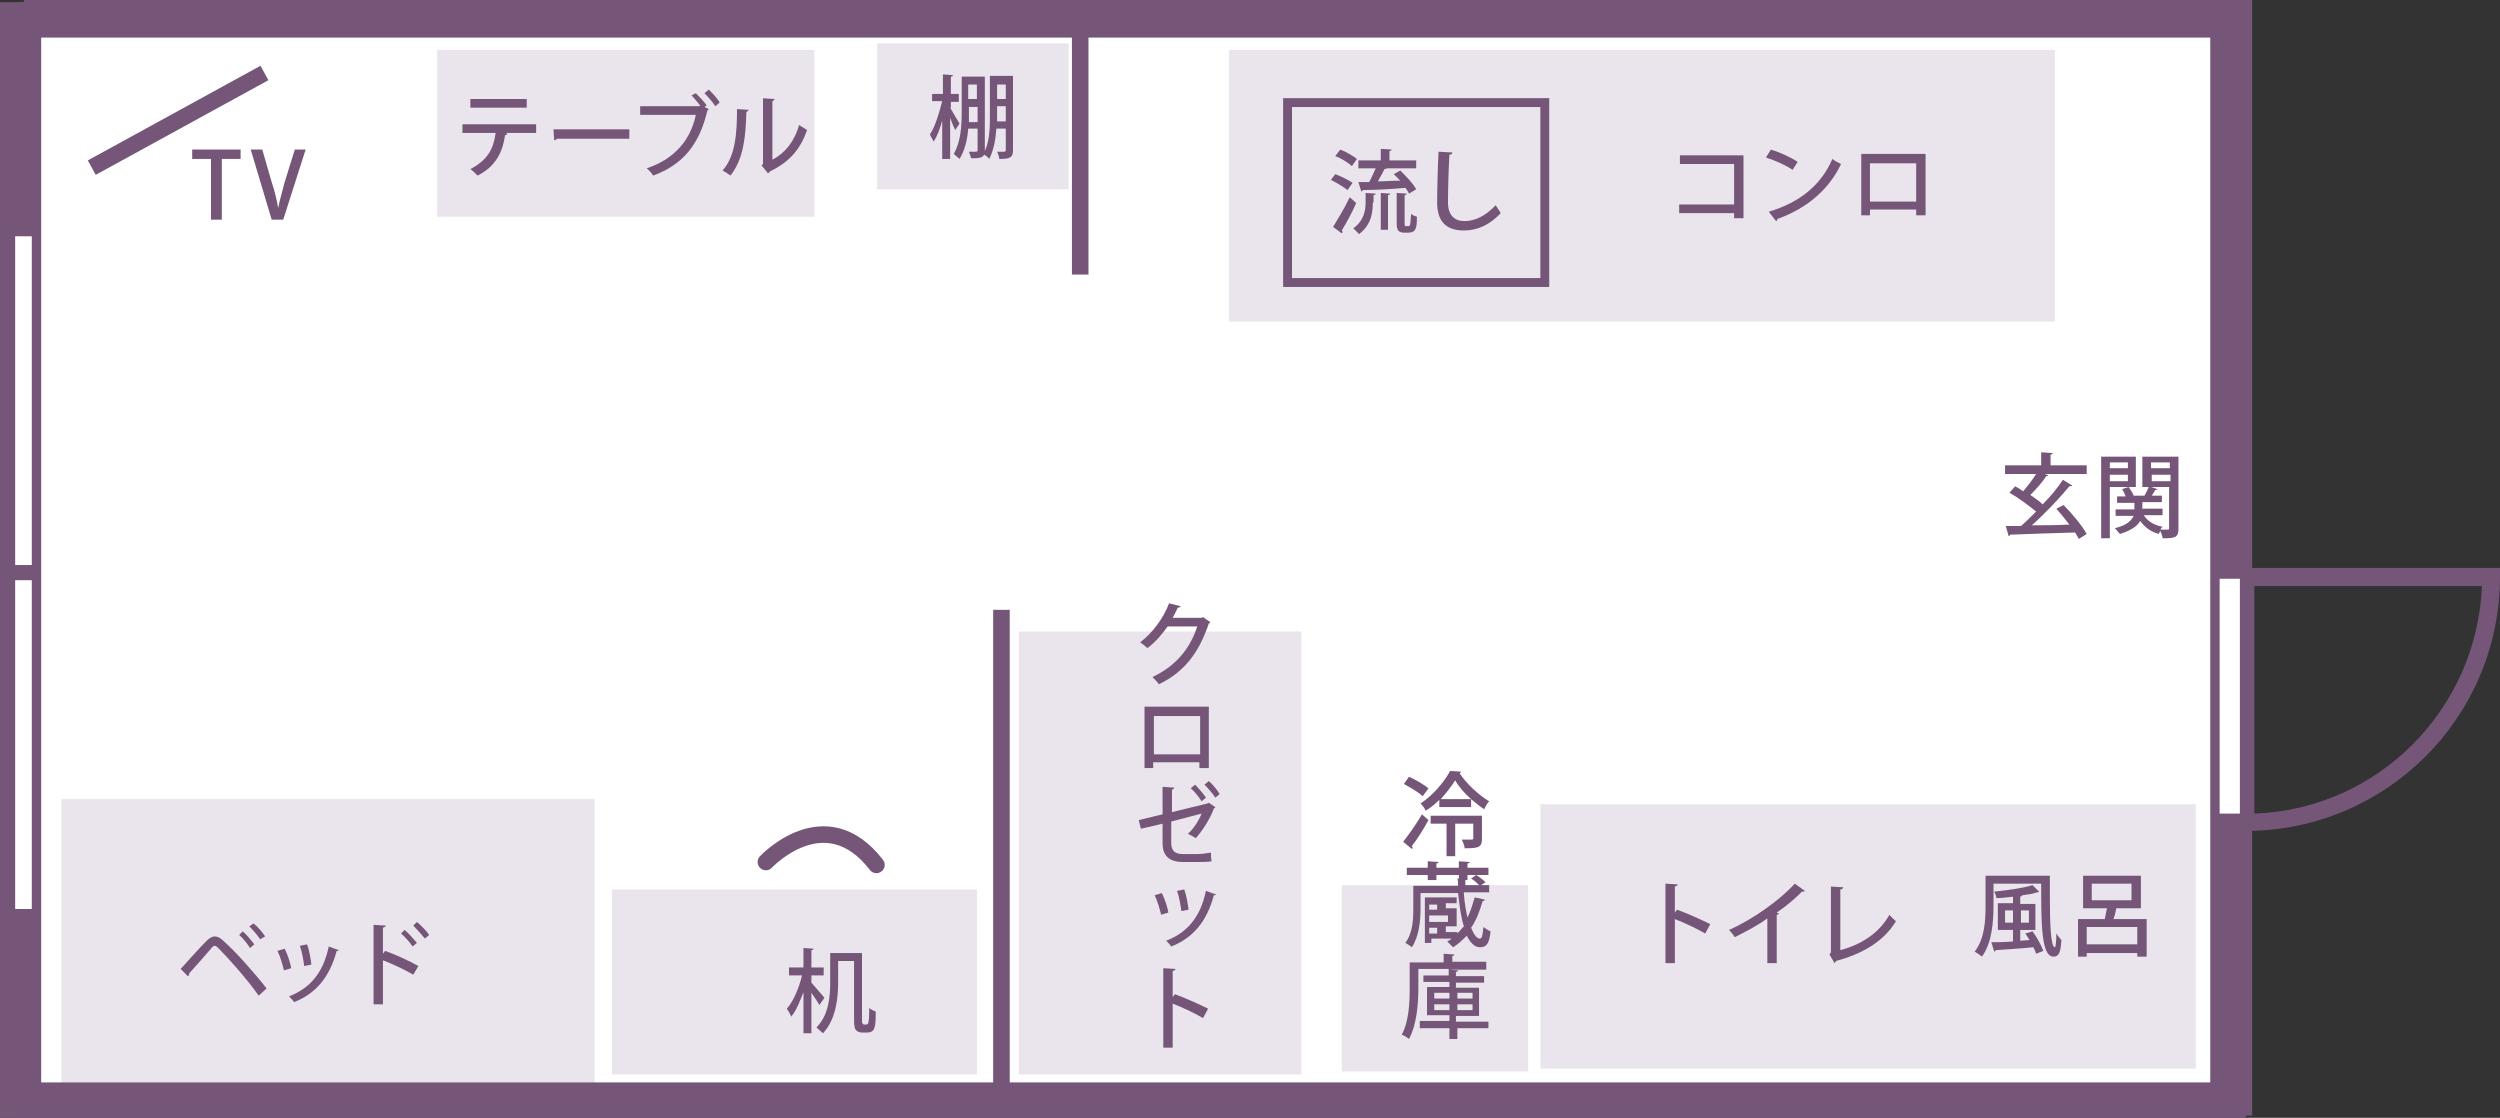
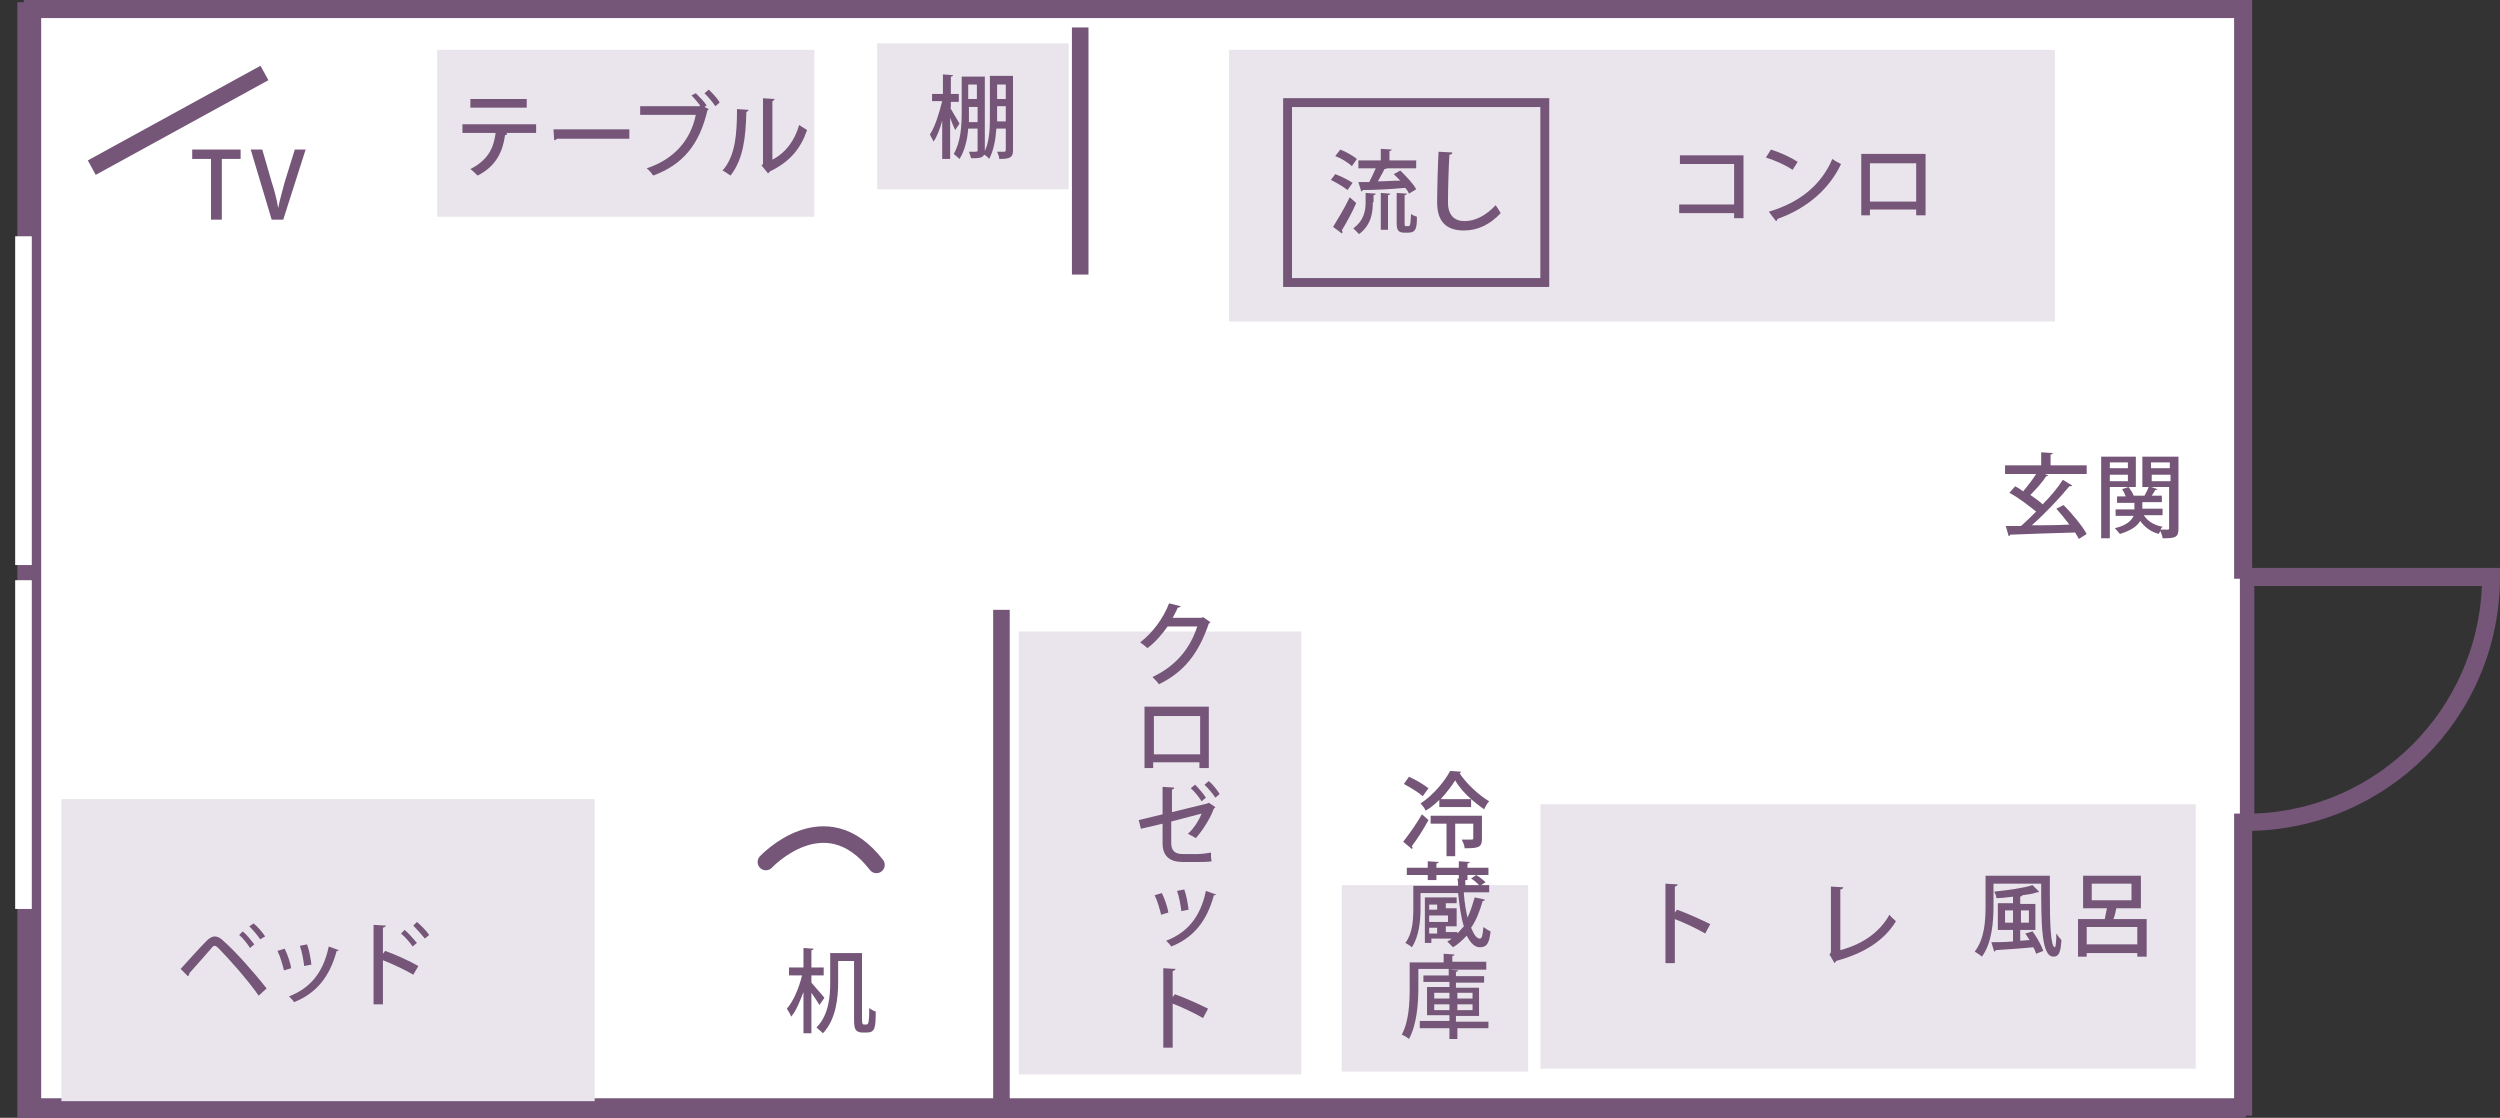
<svg xmlns="http://www.w3.org/2000/svg" version="1.1" id="レイヤー_1" x="0px" y="0px" viewBox="0 0 346 154.7" style="enable-background:new 0 0 346 154.7;" xml:space="preserve">
  <rect x="0" y="0" width="346" height="154.7" fill="#333333" stroke="none" />
  <style type="text/css">
	.st0{fill:#FFFFFF;}
	.st1{fill:#755679;}
	.st2{fill:#EAE5EC;}
	.st3{fill:none;stroke:#755679;stroke-width:1.23;stroke-miterlimit:10;}
	.st4{fill:none;stroke:#755679;stroke-width:2.292;stroke-miterlimit:10;}
	.st5{fill:none;stroke:#755679;stroke-width:2.292;stroke-linecap:round;stroke-miterlimit:10;}
	.st6{fill:none;stroke:#755679;stroke-width:2.279;stroke-miterlimit:10;}
</style>
  <g>
    <g>
      <rect x="3.7" y="1.5" class="st0" width="305.9" height="152" />
      <path class="st1" d="M308.3,2.7v149.5H4.9V2.7H308.3 M310.8,0.3H2.4v154.4h308.4V0.3L310.8,0.3z" />
    </g>
    <g>
      <rect x="4.5" y="1.2" class="st0" width="305.9" height="152" />
      <path class="st1" d="M309.2,2.5V152H5.7V2.5H309.2 M311.7,0H3.3v154.4h308.4V0L311.7,0z" />
    </g>
    <rect x="185.7" y="122.5" class="st2" width="25.8" height="25.8" />
    <rect x="213.2" y="111.3" class="st2" width="90.7" height="36.6" />
    <rect x="8.5" y="110.6" class="st2" width="73.8" height="41.8" />
    <rect x="60.5" y="6.9" class="st2" width="52.2" height="23.1" />
-     <rect x="84.7" y="123.1" class="st2" width="50.5" height="25.6" />
    <rect x="170.1" y="6.9" class="st2" width="114.3" height="37.6" />
    <rect x="121.4" y="6" class="st2" width="26.5" height="20.2" />
    <g>
-       <path class="st1" d="M305.9,5.2v144.6H4.9V5.2H305.9 M310.8,0.3H0v154.4h310.8V0.3L310.8,0.3z" />
-     </g>
+       </g>
    <g>
      <path class="st1" d="M236,129.2c-1.2-0.7-2.9-1.5-4.2-2v6.1h-1.3v-11l1.7,0.1c0,0.1-0.1,0.2-0.4,0.3v3.6l0.3-0.4    c1.4,0.5,3.4,1.4,4.6,2L236,129.2z" />
-       <path class="st1" d="M249.8,123.3c-0.1,0.1-0.2,0.1-0.3,0.1c0,0-0.1,0-0.1,0c-1,1-2.3,2.1-3.5,2.9c0.1,0.1,0.3,0.1,0.3,0.1    c0,0.1-0.1,0.2-0.3,0.2v6.7h-1.3v-6.2c-1.2,0.9-2.9,1.8-4.5,2.6c-0.2-0.3-0.5-0.7-0.8-1c3.4-1.5,7.1-4.2,9.1-6.4L249.8,123.3z" />
      <path class="st1" d="M254.7,131.5c3-0.8,5.4-2.4,6.8-4.9c0.2,0.3,0.7,0.7,0.9,0.9c-1.7,2.8-4.6,4.5-8.3,5.5c0,0.1-0.1,0.2-0.2,0.3    l-0.7-1.2l0.2-0.3v-9.1l1.7,0.1c0,0.1-0.1,0.3-0.4,0.3V131.5z" />
    </g>
    <g>
      <path class="st1" d="M241.3,21.5v8.7H240v-0.7h-7.6v-1.2h7.6v-5.6h-7.5v-1.2H241.3z" />
      <path class="st1" d="M245.1,20.7c1.3,0.4,2.8,1.1,3.7,1.7l-0.7,1.1c-0.9-0.6-2.4-1.3-3.7-1.7L245.1,20.7z M244.8,29.3    c4.4-1.3,7.3-3.8,8.8-7.3c0.4,0.3,0.8,0.5,1.2,0.7c-1.6,3.4-4.6,6.1-8.8,7.6c0,0.1-0.1,0.3-0.2,0.3L244.8,29.3z" />
      <path class="st1" d="M266.5,21.4v8.4h-1.3v-0.8h-6.4v0.8h-1.2v-8.5H266.5z M265.2,27.9v-5.3h-6.4v5.3H265.2z" />
    </g>
    <g>
      <path class="st1" d="M194.2,116.5c0.7-0.9,1.8-2.4,2.6-3.8l0.9,0.8c-0.7,1.3-1.6,2.7-2.3,3.6c0,0.1,0.1,0.1,0.1,0.2    c0,0.1,0,0.1-0.1,0.2L194.2,116.5z M195,107.5c0.9,0.4,2.1,1.1,2.7,1.6l-0.8,1.1c-0.5-0.5-1.7-1.2-2.6-1.7L195,107.5z     M199.2,110.7c-0.6,0.6-1.2,1.1-1.9,1.5c-0.1-0.3-0.4-0.7-0.7-1c1.7-1.1,3.3-3,4.1-4.5l1.5,0.1c0,0.1-0.1,0.2-0.2,0.2    c0.9,1.4,2.6,3,4.1,3.9c-0.3,0.3-0.5,0.7-0.7,1.1c-0.6-0.4-1.2-0.9-1.8-1.4v1.1h-4.4V110.7z M205.1,112.9v3.2    c0,1.2-0.5,1.3-2.4,1.3c0-0.4-0.2-0.8-0.4-1.2c0.3,0,0.6,0,0.9,0c0.7,0,0.7,0,0.7-0.2v-2h-2.5v4.5h-1.2V114H198v-1.1H205.1z     M203.6,110.6c-0.9-0.8-1.7-1.7-2.2-2.6c-0.5,0.8-1.2,1.7-2,2.6H203.6z" />
      <path class="st1" d="M202.6,123.7c0.1,1.3,0.3,2.4,0.5,3.3c0.4-0.8,0.7-1.8,1-2.8l1.4,0.3c0,0.1-0.1,0.2-0.3,0.2    c-0.4,1.4-0.9,2.7-1.6,3.7c0.4,1,0.8,1.5,1.2,1.5c0.3,0,0.4-0.4,0.5-1.6c0.3,0.2,0.7,0.5,1,0.6c-0.2,1.8-0.6,2.2-1.5,2.2    c-0.7,0-1.3-0.6-1.8-1.6c-0.6,0.6-1.2,1.2-1.9,1.6c-0.2-0.2-0.6-0.6-0.8-0.8c0.2-0.1,0.4-0.2,0.6-0.4h-2.8v0.6h-0.9v-6.3h4.4v0.8    h-1.5v0.7h1.5v2.5h-1.5v0.8h1.6v0.2c0.3-0.3,0.6-0.7,0.9-1c-0.4-1.2-0.6-2.8-0.8-4.6h-5.2v2.2c0,1.6-0.2,3.8-1.2,5.3    c-0.2-0.2-0.7-0.5-0.9-0.6c1-1.3,1.1-3.2,1.1-4.7v-3.2h6.2c0-0.3,0-0.7-0.1-1l0.2,0v-0.5h-3.1v0.7h-1.2v-0.7h-2.9v-1h2.9v-0.9    l1.5,0.1c0,0.1-0.1,0.2-0.3,0.2v0.6h3.1v-0.9l1.5,0.1c0,0.1-0.1,0.2-0.3,0.2v0.6h2.9v1h-2.9v0.7c-0.1,0-0.2,0-0.3,0    c0,0.3,0,0.5,0,0.7h1.9c-0.3-0.3-0.7-0.7-1.1-0.9l0.7-0.5c0.5,0.3,1,0.7,1.3,1l-0.6,0.4h1.1v1H202.6z M198.9,125.2h-1.1v0.7h1.1    V125.2z M200.4,127.6v-0.9h-2.6v0.9H200.4z M197.8,128.4v0.8h1.1v-0.8H197.8z" />
      <path class="st1" d="M206,141.3v1h-4.3v1.5h-1.1v-1.5h-4.1v-1h4.1v-0.8h-3.1v-3.9h3.1v-0.7H197V135h3.5v-0.9h-4.2v2.7    c0,2-0.2,5-1.3,7c-0.2-0.2-0.7-0.5-1-0.6c1-1.8,1.1-4.5,1.1-6.3v-3.7h4.7V132l1.5,0.1c0,0.1-0.1,0.2-0.3,0.2v0.8h4.7v1.1h-5.1v0    l1.2,0.1c0,0.1-0.1,0.2-0.3,0.2v0.6h3.9v0.9h-3.9v0.7h3.2v3.9h-3.2v0.8H206z M198.5,137.4v0.8h2.1v-0.8H198.5z M198.5,139.8h2.1    V139h-2.1V139.8z M203.8,137.4h-2.1v0.8h2.1V137.4z M203.8,139.8V139h-2.1v0.8H203.8z" />
    </g>
    <g>
      <path class="st1" d="M25,134.1c0.9-1,2.8-3.1,3.6-3.9c0.4-0.4,0.8-0.6,1.1-0.6c0.4,0,0.8,0.2,1.2,0.6c1.6,1.4,4.2,4.3,6,6.6    l-1.1,1c-1.6-2.3-4.3-5.3-5.5-6.5c-0.2-0.2-0.4-0.4-0.6-0.4c-0.1,0-0.3,0.1-0.5,0.4c-0.5,0.6-2.2,2.5-3,3.4c0,0.1,0,0.3-0.2,0.4    L25,134.1z M33.6,128.9c0.6,0.5,1.2,1.3,1.6,1.8l-0.6,0.5c-0.3-0.5-1-1.4-1.5-1.8L33.6,128.9z M35.1,127.8    c0.6,0.5,1.2,1.2,1.6,1.8L36,130c-0.3-0.5-1-1.3-1.5-1.8L35.1,127.8z" />
      <path class="st1" d="M39.4,131.3c0.4,0.8,0.8,2,0.9,2.7l-1,0.3c-0.2-0.8-0.5-1.9-0.9-2.7L39.4,131.3z M46.9,131.5    c0,0.1-0.2,0.1-0.3,0.1c-1,3.7-2.9,5.9-5.9,7.1c-0.1-0.2-0.5-0.6-0.7-0.8c2.8-1.1,4.7-3.1,5.5-6.9L46.9,131.5z M42.5,130.7    c0.3,0.8,0.5,2,0.6,2.8l-1,0.2c-0.1-0.8-0.3-2-0.6-2.8L42.5,130.7z" />
      <path class="st1" d="M57.2,134.9c-1.2-0.7-2.9-1.5-4.2-2v6.1h-1.3v-11l1.7,0.1c0,0.1-0.1,0.2-0.4,0.3v3.6l0.3-0.4    c1.4,0.5,3.4,1.4,4.6,2.1L57.2,134.9z M56,128.7c0.5,0.4,1.2,1.2,1.7,1.8l-0.6,0.5c-0.3-0.5-1.1-1.4-1.6-1.8L56,128.7z     M57.7,127.6c0.6,0.5,1.3,1.2,1.7,1.8l-0.6,0.5c-0.4-0.5-1.1-1.3-1.6-1.8L57.7,127.6z" />
    </g>
    <g>
      <path class="st1" d="M310.8,115h-1.2V78.6H346v1.2C346,99.3,330.2,115,310.8,115z M312,81.1v31.5c17.1-0.6,30.8-14.4,31.5-31.5    H312z" />
    </g>
    <rect x="178.2" y="14.2" class="st3" width="35.6" height="24.9" />
    <line class="st4" x1="138.6" y1="84.4" x2="138.6" y2="153.1" />
    <g>
      <path class="st1" d="M74.1,18.4H70l0.2,0.1c0,0.1-0.1,0.2-0.3,0.2c-0.3,2.2-1.2,4.3-3.8,5.6c-0.2-0.2-0.7-0.7-1-0.9    c2.5-1.3,3.2-2.9,3.5-5H64v-1.2h10.2V18.4z M72.9,14.9h-7.8v-1.2h7.8V14.9z" />
      <path class="st1" d="M76.6,17.9h10.5v1.3h-10c-0.1,0.1-0.2,0.2-0.4,0.2L76.6,17.9z" />
      <path class="st1" d="M96.3,12.9c0.5,0.5,1.2,1.2,1.5,1.7l-0.3,0.2l0.6,0.3c-0.1,0.1-0.1,0.1-0.2,0.2c-1.1,4.7-3.4,7.5-7.5,9    c-0.2-0.3-0.6-0.8-0.9-1c3.9-1.3,6.1-4,6.8-7.4h-7.7v-1.2h8.2l0.1-0.1c-0.4-0.5-0.8-1-1.2-1.4L96.3,12.9z M99,14.7    c-0.3-0.5-1-1.3-1.5-1.8l0.6-0.5c0.5,0.5,1.2,1.2,1.5,1.8L99,14.7z" />
      <path class="st1" d="M103.6,15.2c0,0.1-0.1,0.2-0.3,0.3c-0.1,3.5-0.4,6.5-2.2,8.8c-0.3-0.2-0.7-0.5-1.1-0.7c1.8-2,2-5.2,2-8.5    L103.6,15.2z M106.9,22.1c1.9-1,3.1-2.7,3.7-4.8c0.3,0.2,0.8,0.5,1.1,0.7c-0.9,2.6-2.4,4.4-5.1,5.7c-0.1,0.1-0.2,0.2-0.3,0.3    l-0.9-1.1l0.2-0.2v-9.1l1.6,0.1c0,0.1-0.1,0.2-0.3,0.3V22.1z" />
    </g>
    <g>
      <path class="st1" d="M33.3,22h-2.6v8.4h-1.5V22h-2.6v-1.3h6.7V22z" />
      <path class="st1" d="M42.3,20.7l-3.1,9.7h-1.6l-2.9-9.7h1.6l1.3,4.5c0.4,1.2,0.7,2.4,0.9,3.6h0c0.2-1.1,0.6-2.4,0.9-3.6l1.4-4.5    H42.3z" />
    </g>
    <g>
      <path class="st1" d="M131.5,14.9c0.3,0.5,1.1,1.9,1.3,2.2l-0.6,0.9c-0.2-0.4-0.5-1.1-0.7-1.7v5.7h-1.1v-5.3    c-0.3,1.1-0.7,2.2-1.2,2.9c-0.1-0.3-0.4-0.7-0.5-1c0.7-1,1.3-3,1.7-4.6H129V13h1.5v-2.7l1.4,0.1c0,0.1-0.1,0.2-0.3,0.2V13h1.1v1.1    h-1.1V14.9z M140.2,10.7v10.1c0,1-0.4,1.2-1.9,1.2c0-0.3-0.2-0.8-0.3-1c0.5,0,0.9,0,1,0c0.1,0,0.2-0.1,0.2-0.2v-3h-1.3    c-0.1,1.5-0.4,3.1-1,4.2c-0.1-0.2-0.5-0.5-0.7-0.6c-0.2,0.5-0.9,0.5-1.8,0.5c-0.1-0.3-0.2-0.7-0.3-0.9c0.2,0,0.4,0,0.6,0    c0.5,0,0.6,0,0.6-0.2v-3H134c-0.1,1.5-0.5,3.1-1.2,4.2c-0.2-0.2-0.6-0.5-0.8-0.7c1-1.7,1.1-4,1.1-5.9v-4.8h3.2v10.1    c0,0.1,0,0.2,0,0.2c0.7-1.5,0.7-3.4,0.7-5v-5.4H140.2z M134.1,15.6c0,0.4,0,0.8,0,1.3h1.2v-2.1h-1.2V15.6z M135.2,11.7h-1.2v2h1.2    V11.7z M138,16.1c0,0.2,0,0.5,0,0.7h1.2v-2.1H138V16.1z M139.2,11.7H138v2h1.2V11.7z" />
    </g>
    <g>
      <path class="st1" d="M285.6,69.9c1.2,1.2,2.6,2.9,3.2,4l-1.1,0.7c-0.1-0.3-0.3-0.5-0.5-0.9c-3.3,0.1-6.8,0.2-9,0.3    c0,0.1-0.1,0.2-0.2,0.2l-0.4-1.4c0.6,0,1.3,0,2.1,0c0.7-0.6,1.4-1.3,2.1-2c-1-0.8-2.4-1.9-3.7-2.6l0.8-0.9    c0.4,0.2,0.7,0.4,1.1,0.7c0.6-0.7,1.3-1.6,1.8-2.4h-4.3v-1.2h5v-1.8l1.6,0.1c0,0.1-0.1,0.2-0.3,0.2v1.5h5v1.2h-5.8l0.5,0.2    c-0.1,0.1-0.2,0.1-0.3,0.1c-0.5,0.8-1.4,1.8-2.2,2.6c0.6,0.4,1.3,0.9,1.7,1.3c1.1-1.1,2.1-2.3,2.8-3.4l1.3,0.8    c-0.1,0.1-0.2,0.1-0.4,0.1c-1.4,1.7-3.4,3.8-5.2,5.4c1.6,0,3.4,0,5.2-0.1c-0.6-0.8-1.2-1.5-1.8-2.2L285.6,69.9z" />
      <path class="st1" d="M295.6,67.4H292v7.1h-1.2V63.2h4.8V67.4z M294.5,64H292v0.8h2.5V64z M292,66.6h2.5v-0.9H292V66.6z     M301.5,63.2v10c0,1.2-0.5,1.3-2.2,1.3c0-0.3-0.2-0.7-0.3-1c-0.1,0.1-0.2,0.3-0.2,0.4c-1.2-0.3-2-1-2.6-1.8    c-0.4,0.7-1.2,1.3-2.8,1.8c-0.2-0.2-0.5-0.6-0.7-0.8c1.7-0.4,2.3-1.1,2.6-1.7h-2.5v-0.9h2.6v-0.9h-2.4v-0.9h1.2    c-0.1-0.3-0.3-0.7-0.5-1l0.9-0.3c0.3,0.4,0.6,0.9,0.7,1.2h1.5c0.2-0.4,0.5-0.9,0.6-1.3l1.2,0.4c0,0.1-0.1,0.1-0.3,0.1    c-0.1,0.2-0.3,0.5-0.5,0.8h1.4v0.9h-2.7v0.9h2.8v0.9h-2.6c0.5,0.8,1.4,1.4,2.6,1.6c-0.1,0.1-0.2,0.2-0.3,0.4c0.4,0,0.8,0,1,0    c0.2,0,0.2-0.1,0.2-0.2v-5.7h-3.7v-4.2H301.5z M300.3,64h-2.6v0.8h2.6V64z M297.8,66.6h2.6v-0.9h-2.6V66.6z" />
    </g>
    <g>
      <path class="st1" d="M112.3,136c0.4,0.5,1.6,1.8,1.8,2.1l-0.7,1c-0.2-0.4-0.7-1.1-1.1-1.7v5.6h-1.1v-5.7c-0.5,1.3-1,2.6-1.7,3.4    c-0.1-0.3-0.4-0.8-0.6-1.1c0.9-1,1.7-2.9,2.1-4.6h-1.8v-1.1h2v-2.7l1.4,0.1c0,0.1-0.1,0.2-0.3,0.2v2.4h1.7v1.1h-1.7V136z     M119.3,141c0,0.4,0,0.6,0.1,0.7c0.1,0.1,0.1,0.1,0.2,0.1c0.4,0,0.4,0,0.5-0.1c0.2-0.2,0.2-1.4,0.2-2.2c0.2,0.2,0.6,0.4,0.9,0.5    c0,2.2-0.1,2.9-1.2,2.9h-0.7c-0.3,0-0.6-0.1-0.8-0.3c-0.2-0.2-0.3-0.5-0.3-1.6v-8H116v3c0,2.1-0.3,5.1-2.1,7    c-0.2-0.2-0.7-0.6-0.9-0.8c1.7-1.7,1.9-4.3,1.9-6.2v-4.1h4.4V141z" />
    </g>
    <rect x="2.1" y="32.7" class="st0" width="2.3" height="45.5" />
    <rect x="307.2" y="80.1" class="st0" width="2.8" height="32.5" />
    <rect x="2.1" y="80.3" class="st0" width="2.3" height="45.5" />
    <path class="st5" d="M106,119.3c0,0,8.2-8.8,15.3,0.4" />
    <g>
      <path class="st1" d="M274.7,121.2h9c0,0.9,0,1.7,0,2.6c0,3.9,0.1,7.3,0.7,7.3c0.1,0,0.2-0.8,0.2-1.9c0.2,0.3,0.5,0.7,0.7,0.9    c-0.1,1.6-0.3,2.3-1.1,2.3c-1.7,0-1.7-4.6-1.7-10.1h-6.6v3.1c0,2.1-0.2,5.1-1.6,7c-0.2-0.2-0.7-0.5-1-0.7c1.4-1.8,1.5-4.4,1.5-6.3    V121.2z M280.9,130.1c-0.2-0.3-0.4-0.6-0.6-0.9l1-0.3c0.6,0.8,1.2,1.9,1.5,2.7l-1,0.4c-0.1-0.3-0.2-0.6-0.4-0.9    c-1.9,0.2-3.9,0.3-5.2,0.4c0,0.1-0.1,0.2-0.2,0.2l-0.4-1.3c0.8,0,1.8,0,3-0.1v-1.6h-2.1V125h2.1v-0.9c-0.8,0.1-1.6,0.2-2.3,0.2    c0-0.3-0.2-0.7-0.3-0.9c1.9-0.2,4.1-0.5,5.3-0.9l0.9,0.9c0,0.1-0.1,0.1-0.3,0.1c-0.5,0.2-1.2,0.3-2,0.4c0,0.1-0.1,0.1-0.3,0.2v1    h2.1v3.6h-2.1v1.5L280.9,130.1z M277.5,127.7h1.1V126h-1.1V127.7z M280.8,126h-1.1v1.7h1.1V126z" />
      <path class="st1" d="M292.9,125.7c-0.1,0.5-0.2,1-0.4,1.5h4.6v5.2h-1.3v-0.5h-7v0.5h-1.2v-5.2h3.7c0.1-0.5,0.2-1,0.3-1.5h-3.3    v-4.5h8v4.5H292.9z M288.8,130.7h7v-2.4h-7V130.7z M289.5,122.3v2.3h5.5v-2.3H289.5z" />
    </g>
    <g>
      <path class="st1" d="M184.8,24.1c0.8,0.3,1.8,0.8,2.4,1.2l-0.7,1c-0.5-0.4-1.5-1-2.3-1.4L184.8,24.1z M184.5,31.4    c0.6-1,1.6-2.6,2.3-4.1l0.9,0.8c-0.6,1.4-1.4,2.8-2,3.8c0.1,0.1,0.1,0.1,0.1,0.2s0,0.1-0.1,0.2L184.5,31.4z M185.5,20.7    c0.8,0.3,1.8,0.9,2.3,1.3l-0.7,1c-0.5-0.5-1.5-1.1-2.3-1.4L185.5,20.7z M190,28c0,1.4-0.2,3.1-1.9,4.4c-0.2-0.2-0.6-0.6-0.8-0.8    c1.5-1.1,1.7-2.5,1.7-3.6v-1.3l1.4,0.1c0,0.1-0.1,0.2-0.3,0.2V28z M187.8,22.2h3.3v-1.6l1.5,0.1c0,0.1-0.1,0.2-0.3,0.2v1.3h3.7    v1.1h-4.1c0,0.1-0.2,0.1-0.3,0.1c-0.2,0.5-0.6,1.1-0.9,1.7c1,0,2-0.1,3.1-0.1c-0.3-0.3-0.6-0.6-0.9-0.9l0.9-0.5    c0.8,0.8,1.8,1.8,2.2,2.6l-1,0.6c-0.1-0.3-0.3-0.5-0.5-0.8c-2.2,0.2-4.4,0.3-5.9,0.3c0,0.1-0.1,0.2-0.2,0.2l-0.4-1.3    c0.4,0,0.9,0,1.5,0c0.3-0.6,0.6-1.2,0.9-1.9h-2.4V22.2z M191.1,31.8v-5.1l1.3,0.1c0,0.1-0.1,0.2-0.3,0.2v4.8H191.1z M194.4,30.8    c0,0.4,0,0.5,0.2,0.5c0.4,0,0.5,0,0.5-0.1c0.1-0.1,0.1-0.4,0.2-1.6c0.2,0.2,0.5,0.3,0.8,0.4c0,1.5-0.1,2.2-1.2,2.2h-0.6    c-1,0-1-0.7-1-1.5v-4l1.4,0.1c0,0.1-0.1,0.2-0.3,0.2V30.8z" />
      <path class="st1" d="M201,21.1c0,0.2-0.1,0.3-0.4,0.3c-0.1,1.6-0.2,4.7-0.2,6.6c0,1.8,0.9,2.6,2.3,2.6c1.4,0,2.9-0.7,4.3-2.2    c0.2,0.3,0.6,0.9,0.7,1.1c-1.5,1.6-3.2,2.4-5.1,2.4c-2.6,0-3.7-1.4-3.7-3.9c0-1.6,0.1-5.4,0.2-7L201,21.1z" />
    </g>
    <line class="st4" x1="149.5" y1="3.8" x2="149.5" y2="38" />
    <rect x="141" y="87.4" class="st2" width="39.1" height="61.3" />
    <g>
      <path class="st1" d="M167.5,86.1c0,0.1-0.2,0.2-0.2,0.2c-1.4,4.1-3.4,6.7-6.9,8.4c-0.2-0.3-0.6-0.7-0.9-1c3.2-1.5,5.2-3.9,6.2-7    h-4.1c-0.7,1-1.7,2.2-2.8,3c-0.2-0.2-0.7-0.6-1-0.8c1.7-1.3,3.2-3.3,4-5.4l1.6,0.4c0,0.1-0.2,0.2-0.4,0.2c-0.2,0.5-0.5,1-0.7,1.4    h4l0.2-0.1L167.5,86.1z" />
      <path class="st1" d="M167.3,97.9v8.4h-1.3v-0.8h-6.4v0.8h-1.2v-8.5H167.3z M166.1,104.4v-5.3h-6.4v5.3H166.1z" />
      <path class="st1" d="M168.2,111.7c0,0.1-0.1,0.1-0.2,0.2c-0.5,1.4-1.6,3.1-2.5,4.1c-0.3-0.2-0.7-0.4-1.1-0.6    c0.8-0.7,1.5-1.8,1.9-2.8l-4.2,1.1v3c0,1.1,0.6,1.5,1.6,1.5h2c0.5,0,1.4-0.1,1.9-0.2c0,0.4,0,0.9,0.1,1.2    c-0.5,0.1-1.4,0.1-1.9,0.1h-2.1c-1.8,0-2.8-0.8-2.8-2.6v-2.7l-3,0.7l-0.3-1.2l3.3-0.8v-3.8l1.6,0.1c0,0.2-0.1,0.2-0.3,0.3v3.1    l4.9-1.2l0.2-0.1L168.2,111.7z M165.4,108.6c0.5,0.5,1.2,1.3,1.5,1.8l-0.6,0.5c-0.3-0.5-1-1.4-1.5-1.8L165.4,108.6z M167.3,108.1    c0.6,0.5,1.2,1.3,1.5,1.8l-0.6,0.5c-0.3-0.5-1-1.3-1.5-1.8L167.3,108.1z" />
      <path class="st1" d="M160.8,123.6c0.4,0.8,0.8,2,0.9,2.7l-1,0.3c-0.2-0.8-0.5-1.9-0.9-2.7L160.8,123.6z M168.3,123.8    c0,0.1-0.2,0.1-0.3,0.1c-1,3.7-2.9,5.9-5.9,7.1c-0.1-0.2-0.5-0.6-0.7-0.8c2.8-1.1,4.7-3.1,5.5-6.9L168.3,123.8z M163.9,123.1    c0.3,0.8,0.5,2,0.6,2.8l-1,0.2c-0.1-0.8-0.3-2-0.6-2.8L163.9,123.1z" />
      <path class="st1" d="M166.5,140.9c-1.2-0.7-2.9-1.5-4.2-2v6.1h-1.3v-11l1.7,0.1c0,0.1-0.1,0.2-0.4,0.3v3.6l0.3-0.4    c1.4,0.5,3.4,1.4,4.6,2L166.5,140.9z" />
    </g>
    <line class="st6" x1="36.6" y1="10.1" x2="12.7" y2="23.2" />
  </g>
</svg>